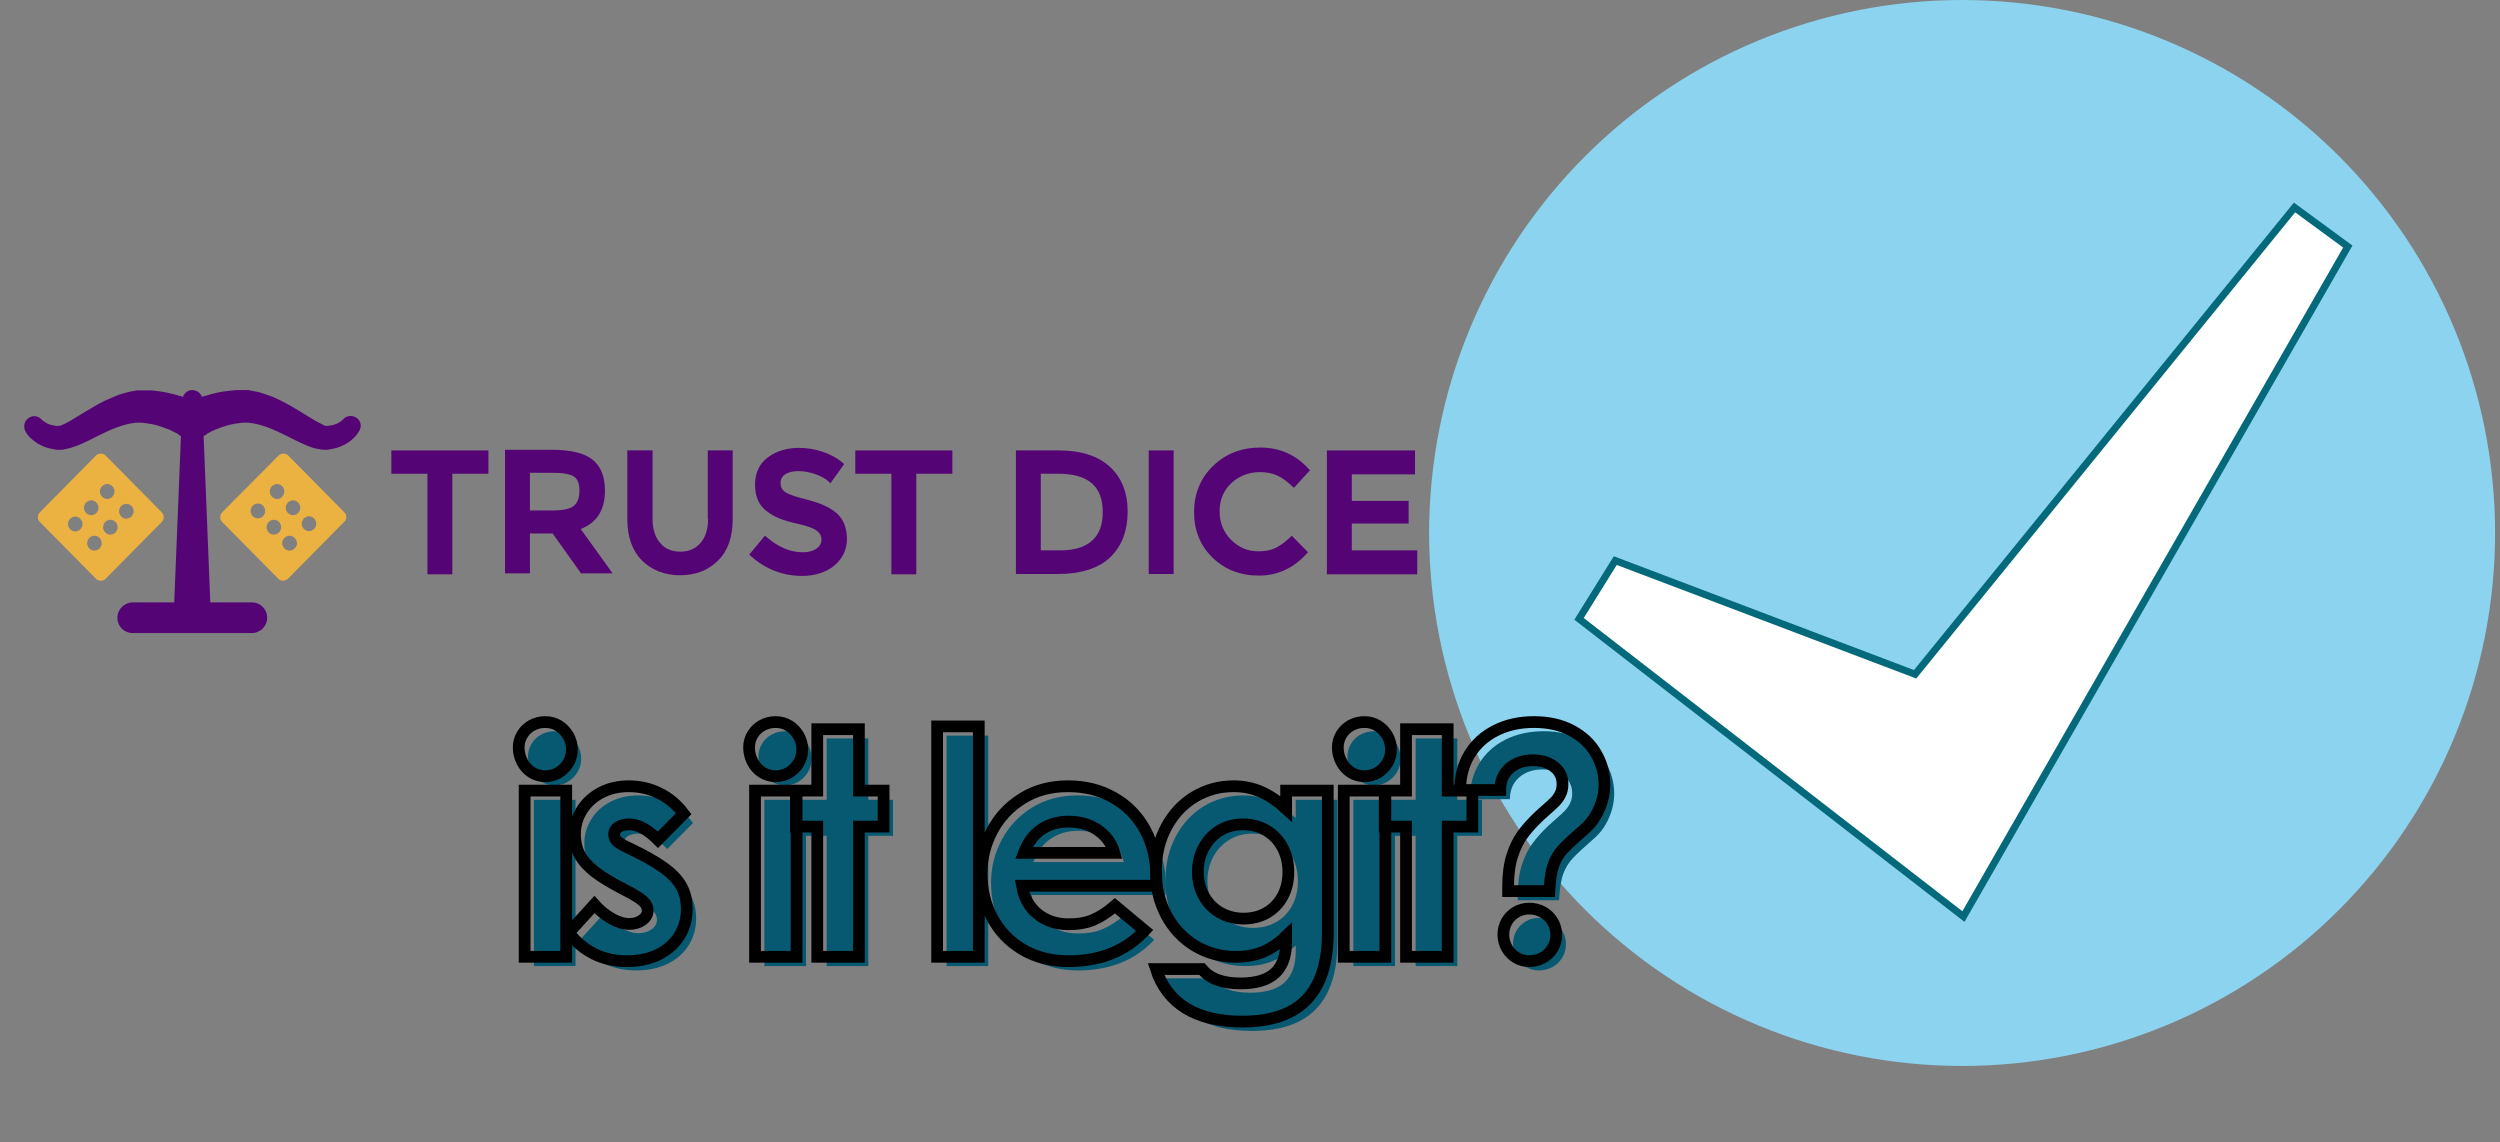
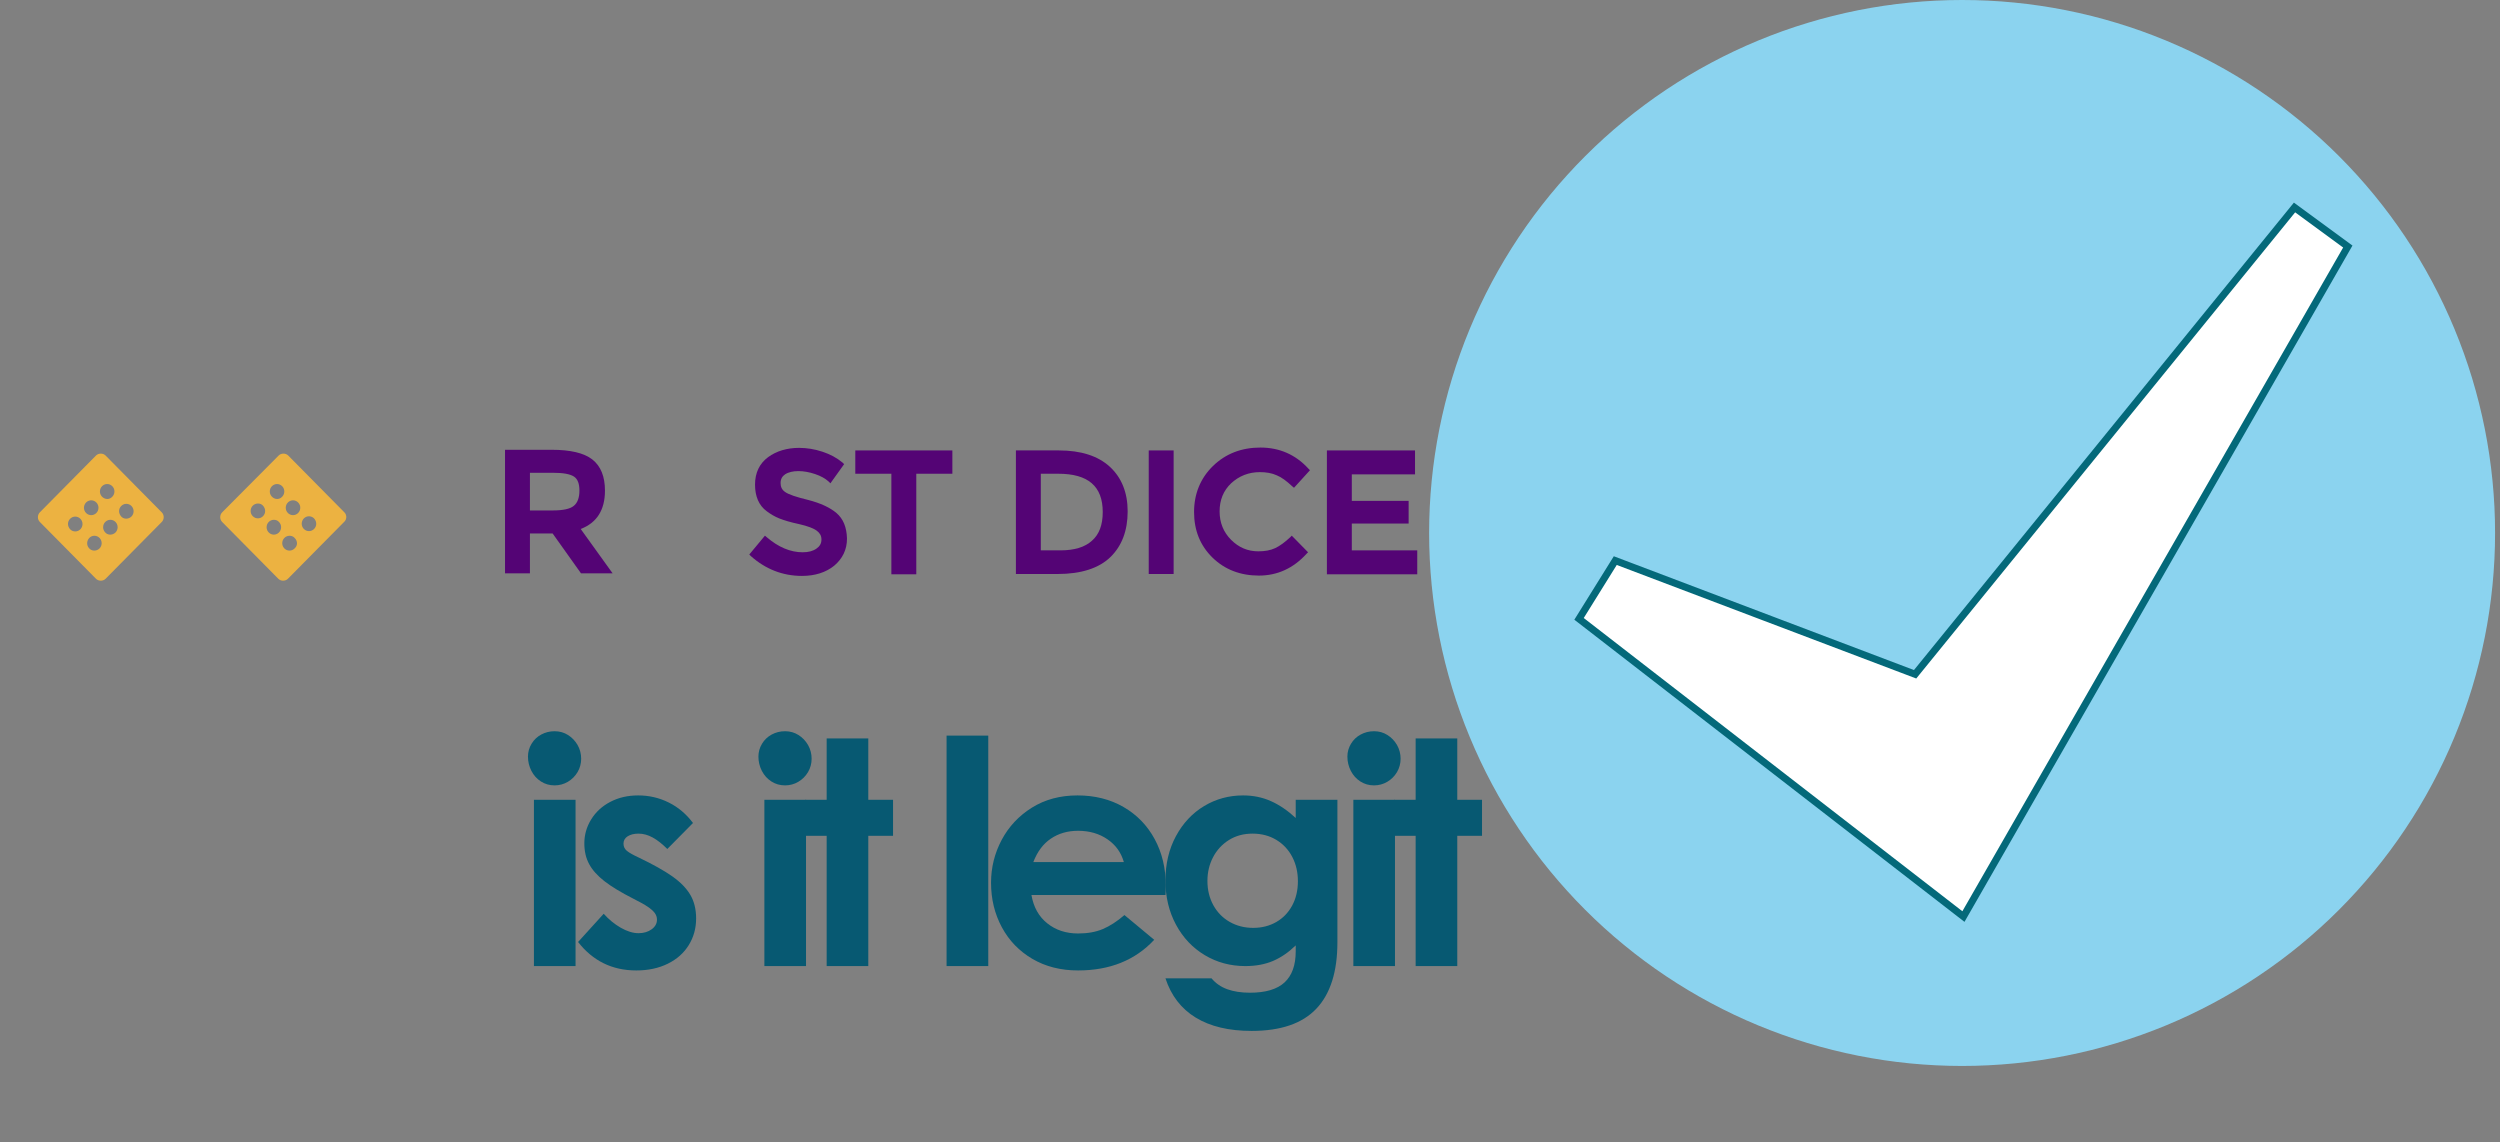
<svg xmlns="http://www.w3.org/2000/svg" width="882" zoomAndPan="magnify" viewBox="0 0 661.5 302.25" height="403" preserveAspectRatio="xMidYMid meet" version="1.0">
  <rect x="0" y="0" width="661.5" height="302.25" fill="#808080" stroke="none" />
  <defs>
    <g />
    <clipPath id="d997c8b898">
      <path d="M 378.145 0 L 660.195 0 L 660.195 282.051 L 378.145 282.051 Z M 378.145 0 " clip-rule="nonzero" />
    </clipPath>
    <clipPath id="26c6ce6760">
-       <path d="M 6 103.301 L 96 103.301 L 96 167.641 L 6 167.641 Z M 6 103.301 " clip-rule="nonzero" />
-     </clipPath>
+       </clipPath>
  </defs>
  <g clip-path="url(#d997c8b898)">
    <path fill="#8bd3ef" d="M 660.195 141.023 C 660.195 143.332 660.141 145.641 660.027 147.945 C 659.914 150.25 659.742 152.551 659.516 154.848 C 659.289 157.145 659.008 159.434 658.668 161.719 C 658.332 164 657.938 166.273 657.488 168.539 C 657.035 170.801 656.531 173.051 655.969 175.293 C 655.41 177.531 654.793 179.754 654.125 181.961 C 653.453 184.172 652.73 186.363 651.953 188.535 C 651.176 190.707 650.344 192.859 649.461 194.992 C 648.578 197.125 647.645 199.234 646.656 201.32 C 645.668 203.406 644.633 205.469 643.543 207.504 C 642.457 209.539 641.32 211.547 640.133 213.527 C 638.945 215.508 637.711 217.457 636.43 219.375 C 635.148 221.293 633.82 223.18 632.445 225.035 C 631.07 226.887 629.648 228.707 628.184 230.492 C 626.723 232.273 625.215 234.023 623.664 235.73 C 622.113 237.441 620.523 239.113 618.891 240.746 C 617.258 242.375 615.59 243.969 613.879 245.52 C 612.168 247.066 610.422 248.574 608.637 250.039 C 606.852 251.504 605.035 252.922 603.18 254.297 C 601.324 255.672 599.441 257 597.52 258.281 C 595.602 259.566 593.652 260.801 591.672 261.984 C 589.691 263.172 587.684 264.309 585.648 265.398 C 583.613 266.484 581.555 267.523 579.469 268.512 C 577.379 269.496 575.27 270.434 573.141 271.316 C 571.008 272.199 568.855 273.027 566.68 273.805 C 564.508 274.582 562.316 275.309 560.109 275.977 C 557.898 276.648 555.676 277.262 553.438 277.824 C 551.199 278.383 548.949 278.891 546.684 279.34 C 544.422 279.789 542.148 280.184 539.863 280.523 C 537.582 280.863 535.289 281.145 532.996 281.371 C 530.699 281.598 528.395 281.766 526.09 281.879 C 523.785 281.992 521.48 282.051 519.172 282.051 C 516.863 282.051 514.559 281.992 512.25 281.879 C 509.945 281.766 507.645 281.598 505.348 281.371 C 503.051 281.145 500.762 280.863 498.48 280.523 C 496.195 280.184 493.922 279.789 491.66 279.34 C 489.395 278.891 487.145 278.383 484.906 277.824 C 482.668 277.262 480.441 276.648 478.234 275.977 C 476.023 275.309 473.836 274.582 471.66 273.805 C 469.488 273.027 467.336 272.199 465.203 271.316 C 463.07 270.434 460.961 269.496 458.875 268.512 C 456.789 267.523 454.727 266.484 452.691 265.398 C 450.656 264.309 448.648 263.172 446.668 261.984 C 444.691 260.801 442.742 259.566 440.82 258.281 C 438.902 257 437.016 255.672 435.164 254.297 C 433.309 252.922 431.488 251.504 429.707 250.039 C 427.922 248.574 426.176 247.066 424.465 245.52 C 422.754 243.969 421.082 242.375 419.453 240.746 C 417.82 239.113 416.227 237.441 414.68 235.73 C 413.129 234.023 411.621 232.273 410.156 230.492 C 408.691 228.707 407.273 226.887 405.898 225.035 C 404.523 223.18 403.195 221.293 401.914 219.375 C 400.633 217.457 399.398 215.508 398.211 213.527 C 397.023 211.547 395.887 209.539 394.797 207.504 C 393.711 205.469 392.672 203.406 391.688 201.32 C 390.699 199.234 389.766 197.125 388.883 194.992 C 387.996 192.859 387.168 190.707 386.391 188.535 C 385.613 186.363 384.887 184.172 384.219 181.961 C 383.547 179.754 382.934 177.531 382.371 175.293 C 381.812 173.051 381.305 170.801 380.855 168.539 C 380.406 166.273 380.012 164 379.672 161.719 C 379.332 159.434 379.051 157.145 378.824 154.848 C 378.598 152.551 378.43 150.25 378.316 147.945 C 378.203 145.641 378.145 143.332 378.145 141.023 C 378.145 138.719 378.203 136.41 378.316 134.105 C 378.43 131.801 378.598 129.5 378.824 127.203 C 379.051 124.906 379.332 122.617 379.672 120.332 C 380.012 118.051 380.406 115.777 380.855 113.512 C 381.305 111.25 381.812 108.996 382.371 106.758 C 382.934 104.52 383.547 102.297 384.219 100.086 C 384.887 97.879 385.613 95.688 386.391 93.516 C 387.168 91.344 387.996 89.188 388.883 87.059 C 389.766 84.926 390.699 82.816 391.688 80.73 C 392.672 78.645 393.711 76.582 394.797 74.547 C 395.887 72.512 397.023 70.504 398.211 68.523 C 399.398 66.543 400.633 64.594 401.914 62.676 C 403.195 60.758 404.523 58.871 405.898 57.016 C 407.273 55.164 408.691 53.344 410.156 51.559 C 411.621 49.777 413.129 48.027 414.68 46.32 C 416.227 44.609 417.82 42.938 419.453 41.305 C 421.082 39.672 422.754 38.082 424.465 36.531 C 426.176 34.984 427.922 33.477 429.707 32.012 C 431.488 30.547 433.309 29.129 435.164 27.754 C 437.016 26.379 438.902 25.051 440.82 23.766 C 442.742 22.484 444.691 21.25 446.668 20.062 C 448.648 18.879 450.656 17.738 452.691 16.652 C 454.727 15.562 456.789 14.527 458.875 13.539 C 460.961 12.555 463.07 11.617 465.203 10.734 C 467.336 9.852 469.488 9.02 471.66 8.242 C 473.836 7.465 476.023 6.742 478.234 6.074 C 480.441 5.402 482.668 4.789 484.906 4.227 C 487.145 3.664 489.395 3.16 491.66 2.711 C 493.922 2.258 496.195 1.863 498.48 1.527 C 500.762 1.188 503.051 0.906 505.348 0.68 C 507.645 0.453 509.945 0.281 512.25 0.168 C 514.559 0.055 516.863 0 519.172 0 C 521.48 0 523.785 0.055 526.09 0.168 C 528.395 0.281 530.699 0.453 532.996 0.68 C 535.289 0.906 537.582 1.188 539.863 1.527 C 542.148 1.863 544.422 2.258 546.684 2.711 C 548.949 3.16 551.199 3.664 553.438 4.227 C 555.676 4.789 557.898 5.402 560.109 6.074 C 562.316 6.742 564.508 7.465 566.68 8.242 C 568.855 9.02 571.008 9.852 573.141 10.734 C 575.27 11.617 577.379 12.555 579.469 13.539 C 581.555 14.527 583.613 15.562 585.648 16.652 C 587.684 17.738 589.691 18.879 591.672 20.062 C 593.652 21.25 595.602 22.484 597.52 23.766 C 599.441 25.051 601.324 26.379 603.18 27.754 C 605.035 29.129 606.852 30.547 608.637 32.012 C 610.422 33.477 612.168 34.984 613.879 36.531 C 615.59 38.082 617.258 39.672 618.891 41.305 C 620.523 42.938 622.113 44.609 623.664 46.32 C 625.215 48.027 626.723 49.777 628.184 51.559 C 629.648 53.344 631.07 55.164 632.445 57.016 C 633.82 58.871 635.148 60.758 636.43 62.676 C 637.711 64.594 638.945 66.543 640.133 68.523 C 641.32 70.504 642.457 72.512 643.543 74.547 C 644.633 76.582 645.668 78.645 646.656 80.73 C 647.645 82.816 648.578 84.926 649.461 87.059 C 650.344 89.188 651.176 91.344 651.953 93.516 C 652.73 95.688 653.453 97.879 654.125 100.086 C 654.793 102.297 655.41 104.52 655.969 106.758 C 656.531 108.996 657.035 111.25 657.488 113.512 C 657.938 115.777 658.332 118.051 658.668 120.332 C 659.008 122.617 659.289 124.906 659.516 127.203 C 659.742 129.5 659.914 131.801 660.027 134.105 C 660.141 136.41 660.195 138.719 660.195 141.023 Z M 660.195 141.023 " fill-opacity="1" fill-rule="nonzero" />
  </g>
  <path stroke-linecap="butt" transform="matrix(1.88, 0, 0, 1.88, 378.146, 0)" fill-opacity="1" fill="#ffffff" fill-rule="nonzero" stroke-linejoin="miter" d="M 129.3 34.699 L 75.2 129 L 21.1 87.1 L 26.2 78.901 L 68.4 94.901 L 121.801 29.2 Z M 129.3 34.699 " stroke="#04697a" stroke-width="1" stroke-opacity="1" stroke-miterlimit="10" />
  <g fill="#075972" fill-opacity="1">
    <g transform="translate(135.637, 255.624)">
      <g>
        <path d="M 11.109 -47.812 C 9.773 -47.812 8.57 -48.156 7.5 -48.844 C 6.426 -49.531 5.582 -50.469 4.969 -51.656 C 4.363 -52.844 4.062 -54.102 4.062 -55.438 C 4.062 -56.645 4.379 -57.773 5.016 -58.828 C 5.648 -59.879 6.504 -60.691 7.578 -61.266 C 8.66 -61.848 9.836 -62.141 11.109 -62.141 C 12.43 -62.141 13.613 -61.805 14.656 -61.141 C 15.707 -60.484 16.551 -59.602 17.188 -58.5 C 17.82 -57.395 18.141 -56.18 18.141 -54.859 C 18.141 -53.586 17.82 -52.41 17.188 -51.328 C 16.551 -50.254 15.695 -49.398 14.625 -48.766 C 13.551 -48.129 12.379 -47.812 11.109 -47.812 Z M 5.641 -44 L 16.656 -44 L 16.656 0 L 5.641 0 Z M 5.641 -44 " />
      </g>
    </g>
  </g>
  <g fill="#075972" fill-opacity="1">
    <g transform="translate(150.882, 255.624)">
      <g>
        <path d="M 17.484 1.156 C 14.273 1.156 11.383 0.52 8.812 -0.75 C 6.25 -2.02 4.004 -3.895 2.078 -6.375 L 8.859 -13.844 C 10.191 -12.344 11.695 -11.109 13.375 -10.141 C 15.062 -9.18 16.625 -8.703 18.062 -8.703 C 19.445 -8.703 20.609 -9.047 21.547 -9.734 C 22.484 -10.422 22.953 -11.266 22.953 -12.266 C 22.953 -12.922 22.758 -13.508 22.375 -14.031 C 21.988 -14.562 21.363 -15.117 20.5 -15.703 C 19.645 -16.285 18.391 -16.988 16.734 -17.812 C 13.473 -19.469 10.914 -21.016 9.062 -22.453 C 7.219 -23.891 5.867 -25.395 5.016 -26.969 C 4.16 -28.539 3.734 -30.379 3.734 -32.484 C 3.734 -34.742 4.336 -36.852 5.547 -38.812 C 6.766 -40.781 8.453 -42.328 10.609 -43.453 C 12.766 -44.586 15.223 -45.156 17.984 -45.156 C 20.859 -45.156 23.551 -44.531 26.062 -43.281 C 28.57 -42.039 30.711 -40.234 32.484 -37.859 L 25.688 -30.984 C 24.363 -32.316 23.078 -33.328 21.828 -34.016 C 20.586 -34.703 19.332 -35.047 18.062 -35.047 C 16.906 -35.047 15.953 -34.812 15.203 -34.344 C 14.461 -33.875 14.094 -33.223 14.094 -32.391 C 14.094 -31.617 14.395 -30.984 15 -30.484 C 15.602 -29.992 16.625 -29.414 18.062 -28.75 C 21.875 -26.926 24.859 -25.254 27.016 -23.734 C 29.172 -22.211 30.758 -20.582 31.781 -18.844 C 32.801 -17.102 33.312 -15.02 33.312 -12.594 C 33.312 -10 32.66 -7.648 31.359 -5.547 C 30.066 -3.453 28.219 -1.812 25.812 -0.625 C 23.406 0.562 20.629 1.156 17.484 1.156 Z M 17.484 1.156 " />
      </g>
    </g>
  </g>
  <g fill="#075972" fill-opacity="1">
    <g transform="translate(180.377, 255.624)">
      <g />
    </g>
  </g>
  <g fill="#075972" fill-opacity="1">
    <g transform="translate(196.615, 255.624)">
      <g>
        <path d="M 11.109 -47.812 C 9.773 -47.812 8.57 -48.156 7.5 -48.844 C 6.426 -49.531 5.582 -50.469 4.969 -51.656 C 4.363 -52.844 4.062 -54.102 4.062 -55.438 C 4.062 -56.645 4.379 -57.773 5.016 -58.828 C 5.648 -59.879 6.504 -60.691 7.578 -61.266 C 8.66 -61.848 9.836 -62.141 11.109 -62.141 C 12.43 -62.141 13.613 -61.805 14.656 -61.141 C 15.707 -60.484 16.551 -59.602 17.188 -58.5 C 17.82 -57.395 18.141 -56.18 18.141 -54.859 C 18.141 -53.586 17.82 -52.41 17.188 -51.328 C 16.551 -50.254 15.695 -49.398 14.625 -48.766 C 13.551 -48.129 12.379 -47.812 11.109 -47.812 Z M 5.641 -44 L 16.656 -44 L 16.656 0 L 5.641 0 Z M 5.641 -44 " />
      </g>
    </g>
  </g>
  <g fill="#075972" fill-opacity="1">
    <g transform="translate(211.86, 255.624)">
      <g>
        <path d="M 6.875 -34.469 L 1.25 -34.469 L 1.25 -44 L 6.875 -44 L 6.875 -60.234 L 17.891 -60.234 L 17.891 -44 L 24.438 -44 L 24.438 -34.469 L 17.891 -34.469 L 17.891 0 L 6.875 0 Z M 6.875 -34.469 " />
      </g>
    </g>
  </g>
  <g fill="#075972" fill-opacity="1">
    <g transform="translate(229.755, 255.624)">
      <g />
    </g>
  </g>
  <g fill="#075972" fill-opacity="1">
    <g transform="translate(245.994, 255.624)">
      <g>
        <path d="M 15.5 -60.984 L 15.5 0 L 4.469 0 L 4.469 -60.984 Z M 15.5 -60.984 " />
      </g>
    </g>
  </g>
  <g fill="#075972" fill-opacity="1">
    <g transform="translate(258.919, 255.624)">
      <g>
        <path d="M 26.344 1.156 C 21.758 1.156 17.727 0.133 14.25 -1.906 C 10.77 -3.945 8.078 -6.734 6.172 -10.266 C 4.266 -13.805 3.312 -17.734 3.312 -22.047 C 3.312 -26.078 4.25 -29.859 6.125 -33.391 C 8.008 -36.922 10.676 -39.766 14.125 -41.922 C 17.582 -44.078 21.602 -45.156 26.188 -45.156 C 30.77 -45.156 34.828 -44.133 38.359 -42.094 C 41.898 -40.051 44.648 -37.219 46.609 -33.594 C 48.566 -29.977 49.547 -25.879 49.547 -21.297 C 49.547 -20.297 49.52 -19.469 49.469 -18.812 L 14 -18.812 C 14.551 -15.602 15.945 -13.102 18.188 -11.312 C 20.426 -9.52 23.145 -8.625 26.344 -8.625 C 28.832 -8.625 31 -9.008 32.844 -9.781 C 34.695 -10.551 36.617 -11.789 38.609 -13.5 L 46.484 -6.953 C 41.453 -1.547 34.738 1.156 26.344 1.156 Z M 38.453 -27.516 C 37.734 -30.055 36.281 -32.07 34.094 -33.562 C 31.914 -35.051 29.332 -35.797 26.344 -35.797 C 23.582 -35.797 21.18 -35.102 19.141 -33.719 C 17.098 -32.344 15.551 -30.273 14.5 -27.516 Z M 38.453 -27.516 " />
      </g>
    </g>
  </g>
  <g fill="#075972" fill-opacity="1">
    <g transform="translate(304.736, 255.624)">
      <g>
        <path d="M 26.438 17.156 C 20.414 17.156 15.484 15.977 11.641 13.625 C 7.805 11.281 5.141 7.816 3.641 3.234 L 15.828 3.234 C 16.93 4.555 18.32 5.52 20 6.125 C 21.688 6.738 23.691 7.047 26.016 7.047 C 30.16 7.047 33.211 6.133 35.172 4.312 C 37.129 2.488 38.109 -0.242 38.109 -3.891 L 38.109 -5.469 C 36.234 -3.645 34.234 -2.273 32.109 -1.359 C 29.984 -0.453 27.539 0 24.781 0 C 20.852 0 17.273 -0.961 14.047 -2.891 C 10.816 -4.828 8.273 -7.52 6.422 -10.969 C 4.566 -14.426 3.641 -18.312 3.641 -22.625 C 3.641 -27.039 4.566 -30.961 6.422 -34.391 C 8.273 -37.816 10.758 -40.469 13.875 -42.344 C 17 -44.219 20.438 -45.156 24.188 -45.156 C 26.844 -45.156 29.289 -44.656 31.531 -43.656 C 33.77 -42.664 35.961 -41.176 38.109 -39.188 L 38.109 -44 L 49.141 -44 L 49.141 -6.297 C 49.141 1.492 47.285 7.348 43.578 11.266 C 39.879 15.191 34.164 17.156 26.438 17.156 Z M 26.844 -10.109 C 29.113 -10.109 31.145 -10.617 32.938 -11.641 C 34.727 -12.66 36.133 -14.109 37.156 -15.984 C 38.176 -17.867 38.688 -20.023 38.688 -22.453 C 38.688 -24.828 38.191 -26.969 37.203 -28.875 C 36.211 -30.781 34.805 -32.285 32.984 -33.391 C 31.16 -34.492 29.062 -35.047 26.688 -35.047 C 24.312 -35.047 22.223 -34.477 20.422 -33.344 C 18.629 -32.219 17.234 -30.703 16.234 -28.797 C 15.242 -26.891 14.75 -24.801 14.75 -22.531 C 14.75 -20.156 15.27 -18.016 16.312 -16.109 C 17.363 -14.203 18.816 -12.723 20.672 -11.672 C 22.523 -10.629 24.582 -10.109 26.844 -10.109 Z M 26.844 -10.109 " />
      </g>
    </g>
  </g>
  <g fill="#075972" fill-opacity="1">
    <g transform="translate(352.458, 255.624)">
      <g>
        <path d="M 11.109 -47.812 C 9.773 -47.812 8.57 -48.156 7.5 -48.844 C 6.426 -49.531 5.582 -50.469 4.969 -51.656 C 4.363 -52.844 4.062 -54.102 4.062 -55.438 C 4.062 -56.645 4.379 -57.773 5.016 -58.828 C 5.648 -59.879 6.504 -60.691 7.578 -61.266 C 8.66 -61.848 9.836 -62.141 11.109 -62.141 C 12.43 -62.141 13.613 -61.805 14.656 -61.141 C 15.707 -60.484 16.551 -59.602 17.188 -58.5 C 17.82 -57.395 18.141 -56.18 18.141 -54.859 C 18.141 -53.586 17.82 -52.41 17.188 -51.328 C 16.551 -50.254 15.695 -49.398 14.625 -48.766 C 13.551 -48.129 12.379 -47.812 11.109 -47.812 Z M 5.641 -44 L 16.656 -44 L 16.656 0 L 5.641 0 Z M 5.641 -44 " />
      </g>
    </g>
  </g>
  <g fill="#075972" fill-opacity="1">
    <g transform="translate(367.703, 255.624)">
      <g>
        <path d="M 6.875 -34.469 L 1.25 -34.469 L 1.25 -44 L 6.875 -44 L 6.875 -60.234 L 17.891 -60.234 L 17.891 -44 L 24.438 -44 L 24.438 -34.469 L 17.891 -34.469 L 17.891 0 L 6.875 0 Z M 6.875 -34.469 " />
      </g>
    </g>
  </g>
  <g fill="#075972" fill-opacity="1">
    <g transform="translate(385.598, 255.624)">
      <g>
-         <path d="M 15.984 -18.562 C 15.984 -21.707 16.344 -24.41 17.062 -26.672 C 17.781 -28.941 18.719 -30.863 19.875 -32.438 C 21.039 -34.008 22.535 -35.656 24.359 -37.375 L 25.938 -38.781 C 27.039 -39.719 27.879 -40.488 28.453 -41.094 C 29.035 -41.707 29.504 -42.383 29.859 -43.125 C 30.223 -43.875 30.406 -44.719 30.406 -45.656 C 30.406 -47.645 29.66 -49.203 28.172 -50.328 C 26.68 -51.461 24.832 -52.031 22.625 -52.031 C 20.02 -52.031 17.914 -51.312 16.312 -49.875 C 14.719 -48.445 13.922 -46.539 13.922 -44.156 L 3.312 -44.156 C 3.312 -47.75 4.141 -50.898 5.797 -53.609 C 7.453 -56.316 9.758 -58.414 12.719 -59.906 C 15.676 -61.395 19.062 -62.141 22.875 -62.141 C 26.738 -62.141 30.078 -61.379 32.891 -59.859 C 35.711 -58.348 37.852 -56.32 39.312 -53.781 C 40.781 -51.238 41.516 -48.504 41.516 -45.578 C 41.516 -43.422 41.031 -41.25 40.062 -39.062 C 39.094 -36.883 37.754 -35.078 36.047 -33.641 C 33.453 -31.379 31.613 -29.664 30.531 -28.5 C 29.457 -27.344 28.645 -26.031 28.094 -24.562 C 27.539 -23.102 27.18 -21.129 27.016 -18.641 L 26.922 -17.406 L 15.984 -17.406 Z M 21.625 1.156 C 20.352 1.156 19.191 0.836 18.141 0.203 C 17.098 -0.43 16.27 -1.285 15.656 -2.359 C 15.051 -3.441 14.75 -4.617 14.75 -5.891 C 14.75 -7.148 15.051 -8.305 15.656 -9.359 C 16.27 -10.41 17.098 -11.238 18.141 -11.844 C 19.191 -12.457 20.352 -12.766 21.625 -12.766 C 22.895 -12.766 24.082 -12.457 25.188 -11.844 C 26.289 -11.238 27.16 -10.395 27.797 -9.312 C 28.43 -8.238 28.75 -7.066 28.75 -5.797 C 28.75 -4.523 28.43 -3.348 27.797 -2.266 C 27.16 -1.191 26.289 -0.352 25.188 0.25 C 24.082 0.852 22.895 1.156 21.625 1.156 Z M 21.625 1.156 " />
-       </g>
+         </g>
    </g>
  </g>
-   <path stroke-linecap="butt" transform="matrix(0.668, 0, 0, 0.668, 25.883, 162.325)" fill="none" stroke-linejoin="miter" d="M 177.241 64.468 C 175.265 64.468 173.471 63.954 171.858 62.925 C 170.238 61.879 168.982 60.464 168.07 58.687 C 167.164 56.91 166.708 55.034 166.708 53.058 C 166.708 51.24 167.181 49.545 168.134 47.973 C 169.081 46.4 170.361 45.178 171.974 44.307 C 173.594 43.442 175.347 43.01 177.241 43.01 C 179.223 43.01 181 43.501 182.572 44.489 C 184.145 45.482 185.407 46.803 186.354 48.458 C 187.301 50.112 187.781 51.93 187.781 53.906 C 187.781 55.823 187.301 57.588 186.354 59.202 C 185.407 60.798 184.127 62.078 182.508 63.048 C 180.895 63.995 179.141 64.468 177.241 64.468 Z M 169.069 70.162 L 185.536 70.162 L 185.536 136 L 169.069 136 Z M 209.59 137.724 C 204.809 137.724 200.489 136.777 196.637 134.877 C 192.802 132.983 189.429 130.178 186.524 126.466 L 196.695 115.295 C 198.694 117.534 200.945 119.381 203.447 120.836 C 205.972 122.269 208.31 122.982 210.467 122.982 C 212.53 122.982 214.261 122.467 215.675 121.439 C 217.09 120.41 217.797 119.147 217.797 117.657 C 217.797 116.669 217.505 115.78 216.915 114.991 C 216.33 114.208 215.395 113.378 214.103 112.512 C 212.829 111.642 210.952 110.583 208.474 109.333 C 203.61 106.848 199.781 104.539 196.999 102.4 C 194.234 100.237 192.206 97.992 190.914 95.648 C 189.645 93.287 189.008 90.533 189.008 87.383 C 189.008 83.992 189.914 80.836 191.732 77.907 C 193.568 74.984 196.093 72.676 199.302 70.98 C 202.529 69.285 206.211 68.438 210.35 68.438 C 214.646 68.438 218.674 69.361 222.427 71.22 C 226.203 73.079 229.406 75.779 232.054 79.334 L 221.883 89.627 C 219.884 87.646 217.955 86.144 216.102 85.115 C 214.243 84.063 212.367 83.542 210.467 83.542 C 208.737 83.542 207.299 83.893 206.171 84.6 C 205.06 85.308 204.505 86.272 204.505 87.506 C 204.505 88.675 204.961 89.633 205.867 90.381 C 206.778 91.13 208.31 91.995 210.467 92.983 C 216.178 95.707 220.638 98.214 223.847 100.494 C 227.08 102.751 229.459 105.182 230.99 107.789 C 232.528 110.391 233.294 113.506 233.294 117.142 C 233.294 121.035 232.317 124.56 230.359 127.705 C 228.418 130.832 225.654 133.287 222.064 135.064 C 218.469 136.836 214.313 137.724 209.59 137.724 Z M 268.495 64.468 C 266.519 64.468 264.719 63.954 263.106 62.925 C 261.492 61.879 260.23 60.464 259.323 58.687 C 258.412 56.91 257.962 55.034 257.962 53.058 C 257.962 51.24 258.435 49.545 259.382 47.973 C 260.329 46.4 261.615 45.178 263.228 44.307 C 264.842 43.442 266.595 43.01 268.495 43.01 C 270.471 43.01 272.248 43.501 273.82 44.489 C 275.399 45.482 276.655 46.803 277.608 48.458 C 278.555 50.112 279.029 51.93 279.029 53.906 C 279.029 55.823 278.555 57.588 277.608 59.202 C 276.655 60.798 275.375 62.078 273.762 63.048 C 272.148 63.995 270.389 64.468 268.495 64.468 Z M 260.323 70.162 L 276.79 70.162 L 276.79 136 L 260.323 136 Z M 284.979 84.419 L 276.533 84.419 L 276.533 70.162 L 284.979 70.162 L 284.979 45.851 L 301.475 45.851 L 301.475 70.162 L 311.255 70.162 L 311.255 84.419 L 301.475 84.419 L 301.475 136 L 284.979 136 Z M 348.958 44.734 L 348.958 136 L 332.456 136 L 332.456 44.734 Z M 384.551 137.724 C 377.689 137.724 371.644 136.204 366.419 133.153 C 361.21 130.09 357.189 125.91 354.342 120.62 C 351.495 115.336 350.075 109.461 350.075 103.002 C 350.075 96.969 351.478 91.311 354.283 86.021 C 357.083 80.736 361.07 76.487 366.237 73.278 C 371.405 70.051 377.42 68.438 384.277 68.438 C 391.139 68.438 397.213 69.969 402.503 73.038 C 407.81 76.083 411.926 80.31 414.854 85.723 C 417.777 91.13 419.244 97.262 419.244 104.124 C 419.244 105.621 419.203 106.86 419.121 107.848 L 366.056 107.848 C 366.886 112.653 368.973 116.394 372.323 119.077 C 375.672 121.76 379.746 123.104 384.551 123.104 C 388.263 123.104 391.502 122.532 394.266 121.38 C 397.031 120.211 399.907 118.34 402.894 115.78 L 414.673 125.589 C 407.144 133.679 397.102 137.724 384.551 137.724 Z M 402.655 94.83 C 401.562 91.036 399.387 88.032 396.114 85.81 C 392.864 83.572 389.011 82.449 384.551 82.449 C 380.413 82.449 376.812 83.478 373.743 85.536 C 370.697 87.599 368.389 90.697 366.81 94.83 Z M 453.236 161.667 C 444.216 161.667 436.827 159.913 431.075 156.4 C 425.347 152.893 421.36 147.702 419.121 140.846 L 437.342 140.846 C 438.996 142.821 441.089 144.265 443.608 145.171 C 446.133 146.083 449.126 146.533 452.599 146.533 C 458.795 146.533 463.354 145.171 466.283 142.447 C 469.229 139.723 470.702 135.626 470.702 130.16 L 470.702 127.828 C 467.896 130.552 464.897 132.598 461.712 133.971 C 458.543 135.322 454.89 136 450.751 136 C 444.882 136 439.522 134.556 434.682 131.674 C 429.854 128.763 426.054 124.73 423.266 119.562 C 420.501 114.395 419.121 108.596 419.121 102.154 C 419.121 95.537 420.501 89.662 423.266 84.542 C 426.054 79.415 429.778 75.446 434.437 72.64 C 439.119 69.84 444.263 68.438 449.875 68.438 C 453.849 68.438 457.503 69.18 460.835 70.676 C 464.184 72.149 467.475 74.377 470.702 77.364 L 470.702 70.162 L 487.198 70.162 L 487.198 126.588 C 487.198 138.233 484.427 146.989 478.874 152.864 C 473.344 158.733 464.798 161.667 453.236 161.667 Z M 453.844 120.866 C 457.234 120.866 460.268 120.106 462.951 118.592 C 465.634 117.06 467.744 114.892 469.282 112.086 C 470.813 109.262 471.579 106.03 471.579 102.4 C 471.579 98.846 470.831 95.648 469.34 92.802 C 467.844 89.937 465.739 87.675 463.015 86.021 C 460.291 84.366 457.152 83.542 453.598 83.542 C 450.044 83.542 446.928 84.39 444.245 86.085 C 441.562 87.78 439.47 90.06 437.979 92.924 C 436.483 95.771 435.74 98.887 435.74 102.277 C 435.74 105.831 436.523 109.04 438.102 111.905 C 439.674 114.751 441.843 116.961 444.608 118.533 C 447.373 120.088 450.453 120.866 453.844 120.866 Z M 501.706 64.468 C 499.725 64.468 497.93 63.954 496.317 62.925 C 494.704 61.879 493.441 60.464 492.535 58.687 C 491.623 56.91 491.167 55.034 491.167 53.058 C 491.167 51.24 491.646 49.545 492.593 47.973 C 493.54 46.4 494.82 45.178 496.44 44.307 C 498.053 43.442 499.807 43.01 501.706 43.01 C 503.682 43.01 505.459 43.501 507.032 44.489 C 508.604 45.482 509.867 46.803 510.814 48.458 C 511.766 50.112 512.24 51.93 512.24 53.906 C 512.24 55.823 511.766 57.588 510.814 59.202 C 509.867 60.798 508.587 62.078 506.973 63.048 C 505.36 63.995 503.6 64.468 501.706 64.468 Z M 493.529 70.162 L 510.001 70.162 L 510.001 136 L 493.529 136 Z M 518.191 84.419 L 509.744 84.419 L 509.744 70.162 L 518.191 70.162 L 518.191 45.851 L 534.687 45.851 L 534.687 70.162 L 544.466 70.162 L 544.466 84.419 L 534.687 84.419 L 534.687 136 L 518.191 136 Z M 558.624 108.21 C 558.624 103.51 559.156 99.465 560.226 96.075 C 561.295 92.685 562.698 89.814 564.434 87.476 C 566.17 85.115 568.398 82.654 571.122 80.088 L 573.483 77.972 C 575.137 76.557 576.4 75.4 577.271 74.488 C 578.136 73.582 578.832 72.57 579.358 71.46 C 579.901 70.355 580.176 69.092 580.176 67.678 C 580.176 64.714 579.054 62.382 576.815 60.686 C 574.594 58.991 571.829 58.144 568.52 58.144 C 564.645 58.144 561.506 59.225 559.109 61.382 C 556.707 63.521 555.502 66.368 555.502 69.916 L 539.644 69.916 C 539.644 64.55 540.883 59.839 543.367 55.782 C 545.846 51.725 549.3 48.586 553.72 46.365 C 558.139 44.126 563.195 43.01 568.883 43.01 C 574.676 43.01 579.679 44.15 583.9 46.429 C 588.114 48.686 591.318 51.725 593.492 55.542 C 595.696 59.336 596.795 63.422 596.795 67.8 C 596.795 71.027 596.07 74.277 594.615 77.545 C 593.182 80.818 591.183 83.519 588.623 85.658 C 584.724 89.049 581.971 91.615 580.357 93.351 C 578.762 95.081 577.552 97.051 576.721 99.249 C 575.897 101.429 575.354 104.376 575.091 108.087 L 574.968 109.97 L 558.624 109.97 Z M 567.036 137.724 C 565.142 137.724 563.405 137.251 561.833 136.304 C 560.255 135.357 559.016 134.071 558.109 132.457 C 557.198 130.844 556.747 129.09 556.747 127.19 C 556.747 125.297 557.198 123.56 558.109 121.982 C 559.016 120.41 560.255 119.17 561.833 118.259 C 563.405 117.353 565.142 116.897 567.036 116.897 C 568.935 116.897 570.712 117.353 572.367 118.259 C 574.021 119.17 575.324 120.433 576.271 122.046 C 577.218 123.66 577.692 125.413 577.692 127.313 C 577.692 129.207 577.218 130.967 576.271 132.58 C 575.324 134.193 574.021 135.456 572.367 136.362 C 570.712 137.274 568.935 137.724 567.036 137.724 Z M 567.036 137.724 " stroke="#000000" stroke-width="4.65" stroke-opacity="1" stroke-miterlimit="4" />
  <path fill="#ecb241" d="M 91.133 135.574 L 76.266 120.535 C 75.59 119.859 74.406 119.859 73.73 120.535 L 58.777 135.574 C 58.102 136.25 58.102 137.43 58.777 138.105 L 73.645 153.145 C 74.32 153.82 75.504 153.82 76.18 153.145 L 91.051 138.105 C 91.809 137.43 91.809 136.25 91.133 135.574 Z M 69.59 136.586 C 68.828 137.348 67.648 137.348 66.887 136.586 C 66.125 135.824 66.125 134.559 66.887 133.797 C 67.648 133.039 68.914 133.039 69.59 133.797 C 70.352 134.645 70.352 135.824 69.59 136.586 Z M 73.812 140.895 C 73.055 141.656 71.871 141.656 71.109 140.895 C 70.352 140.133 70.352 138.867 71.109 138.105 C 71.871 137.348 73.137 137.348 73.812 138.105 C 74.574 138.867 74.574 140.133 73.812 140.895 Z M 71.957 131.434 C 71.195 130.672 71.195 129.406 71.957 128.645 C 72.715 127.883 73.898 127.883 74.66 128.645 C 75.418 129.406 75.418 130.672 74.66 131.434 C 73.898 132.277 72.715 132.191 71.957 131.434 Z M 77.953 145.121 C 77.195 145.879 76.012 145.879 75.25 145.121 C 74.488 144.359 74.488 143.09 75.25 142.332 C 76.012 141.57 77.277 141.57 77.953 142.332 C 78.797 143.176 78.797 144.359 77.953 145.121 Z M 78.883 135.742 C 78.121 136.5 76.941 136.5 76.18 135.742 C 75.418 134.98 75.418 133.715 76.18 132.953 C 76.941 132.191 78.121 132.191 78.883 132.953 C 79.645 133.715 79.645 134.98 78.883 135.742 Z M 83.109 139.965 C 82.348 140.727 81.164 140.727 80.402 139.965 C 79.645 139.207 79.645 137.938 80.402 137.176 C 81.164 136.418 82.348 136.418 83.109 137.176 C 83.867 138.023 83.867 139.207 83.109 139.965 Z M 83.109 139.965 " fill-opacity="1" fill-rule="nonzero" />
  <path fill="#ecb241" d="M 10.535 138.105 L 25.402 153.145 C 26.078 153.82 27.262 153.82 27.938 153.145 L 42.809 138.105 C 43.484 137.43 43.484 136.25 42.809 135.574 L 27.938 120.535 C 27.262 119.859 26.078 119.859 25.402 120.535 L 10.535 135.574 C 9.859 136.25 9.859 137.43 10.535 138.105 Z M 32.078 133.883 C 32.84 133.121 34.02 133.121 34.781 133.883 C 35.543 134.645 35.543 135.91 34.781 136.672 C 34.02 137.43 32.754 137.43 32.078 136.672 C 31.316 135.824 31.316 134.645 32.078 133.883 Z M 27.855 138.105 C 28.613 137.348 29.797 137.348 30.559 138.105 C 31.316 138.867 31.316 140.133 30.559 140.895 C 29.797 141.656 28.531 141.656 27.855 140.895 C 27.094 140.133 27.094 138.867 27.855 138.105 Z M 27.008 131.434 C 26.25 130.672 26.25 129.406 27.008 128.645 C 27.77 127.883 28.953 127.883 29.711 128.645 C 30.473 129.406 30.473 130.672 29.711 131.434 C 28.953 132.277 27.77 132.191 27.008 131.434 Z M 23.629 142.332 C 24.391 141.57 25.574 141.57 26.332 142.332 C 27.094 143.09 27.094 144.359 26.332 145.121 C 25.574 145.879 24.305 145.879 23.629 145.121 C 22.871 144.359 22.871 143.176 23.629 142.332 Z M 22.785 132.953 C 23.547 132.191 24.727 132.191 25.488 132.953 C 26.25 133.715 26.25 134.98 25.488 135.742 C 24.727 136.5 23.547 136.5 22.785 135.742 C 22.023 134.98 22.023 133.715 22.785 132.953 Z M 18.559 137.262 C 19.32 136.5 20.504 136.5 21.266 137.262 C 22.023 138.023 22.023 139.289 21.266 140.051 C 20.504 140.812 19.32 140.812 18.559 140.051 C 17.801 139.207 17.801 138.023 18.559 137.262 Z M 18.559 137.262 " fill-opacity="1" fill-rule="nonzero" />
  <g clip-path="url(#26c6ce6760)">
    <path fill="#540475" d="M 94.344 110.566 C 93.16 109.719 91.473 109.973 90.625 111.156 L 90.625 111.07 L 90.543 111.156 C 90.457 111.242 90.457 111.242 90.375 111.324 C 90.289 111.41 90.121 111.492 90.035 111.578 C 89.781 111.746 89.527 111.918 89.191 112.086 C 88.598 112.34 88.008 112.508 87.418 112.594 C 87.246 112.594 87.078 112.594 86.91 112.676 C 86.824 112.676 86.742 112.676 86.656 112.676 L 86.148 112.676 C 86.148 112.676 86.148 112.676 86.066 112.676 C 86.066 112.676 85.98 112.676 85.98 112.676 C 85.895 112.676 85.895 112.676 85.812 112.594 L 85.727 112.508 L 85.473 112.422 L 85.387 112.34 L 85.305 112.254 L 85.051 112.172 C 84.883 112.086 84.711 112 84.543 111.918 C 84.375 111.832 84.207 111.746 84.035 111.664 C 83.277 111.242 82.516 110.816 81.754 110.312 L 79.391 108.875 C 77.785 107.859 76.012 106.848 74.152 105.918 C 73.223 105.496 72.207 104.988 71.195 104.652 C 70.18 104.312 69.082 103.891 67.898 103.637 C 67.309 103.551 66.719 103.383 66.125 103.301 C 65.957 103.301 65.789 103.215 65.703 103.215 L 63.422 103.215 C 63.168 103.215 62.914 103.215 62.578 103.215 L 61.734 103.301 C 61.48 103.301 61.227 103.301 60.887 103.383 C 58.691 103.551 56.496 104.059 54.383 104.734 L 53.961 104.82 L 53.539 104.988 C 53.453 104.988 53.453 104.988 53.453 105.074 C 53.113 104.059 52.188 103.301 51.004 103.215 C 49.82 103.129 48.723 103.977 48.383 105.074 C 48.301 105.074 48.301 105.074 48.301 104.988 L 47.879 104.82 L 47.453 104.734 C 45.344 104.059 43.145 103.637 40.949 103.383 C 40.695 103.383 40.441 103.301 40.105 103.301 L 39.258 103.301 C 39.008 103.301 38.754 103.301 38.414 103.301 L 36.219 103.301 C 36.051 103.301 35.879 103.301 35.797 103.383 C 35.203 103.469 34.613 103.551 34.02 103.723 C 32.84 103.977 31.742 104.312 30.727 104.734 C 29.711 105.156 28.699 105.578 27.77 106.004 C 25.91 106.934 24.223 107.945 22.531 108.961 L 20.164 110.395 C 19.406 110.902 18.645 111.324 17.883 111.746 C 17.715 111.832 17.547 111.918 17.379 112 C 17.207 112.086 17.039 112.172 16.871 112.254 L 16.617 112.34 L 16.449 112.422 L 16.363 112.508 L 16.109 112.594 L 15.941 112.594 C 15.855 112.594 15.855 112.594 15.773 112.676 C 15.688 112.676 15.688 112.676 15.688 112.676 C 15.688 112.676 15.688 112.676 15.602 112.676 L 15.098 112.676 C 15.012 112.676 14.926 112.676 14.844 112.676 C 14.676 112.676 14.504 112.676 14.336 112.594 C 13.746 112.508 13.07 112.34 12.562 112.086 C 12.309 111.918 12.055 111.832 11.719 111.578 C 11.633 111.492 11.465 111.41 11.379 111.324 C 11.379 111.324 11.293 111.242 11.293 111.156 L 11.211 111.156 L 11.211 111.242 C 10.367 110.059 8.676 109.719 7.492 110.648 C 6.309 111.492 6.055 113.184 6.902 114.449 L 6.984 114.621 L 7.07 114.703 L 7.238 114.957 C 7.324 115.043 7.492 115.211 7.578 115.379 C 7.832 115.633 8 115.887 8.254 116.055 C 8.762 116.48 9.266 116.902 9.773 117.238 C 10.871 117.914 12.055 118.422 13.238 118.676 C 13.574 118.762 13.828 118.762 14.168 118.844 C 14.336 118.844 14.504 118.93 14.59 118.93 L 15.012 119.012 L 16.195 119.012 C 16.449 119.012 16.617 119.012 16.785 118.93 C 16.957 118.93 17.207 118.844 17.293 118.844 C 18.645 118.59 19.66 118.168 20.672 117.832 C 21.688 117.406 22.531 116.984 23.461 116.562 L 25.996 115.297 C 27.684 114.449 29.289 113.691 30.895 113.098 C 32.5 112.508 34.02 112.086 35.457 111.918 C 35.797 111.832 36.133 111.832 36.473 111.832 C 36.555 111.832 36.641 111.832 36.727 111.832 L 37.484 111.832 L 38.078 111.918 C 38.246 111.918 38.5 111.918 38.668 112 L 39.258 112.086 C 39.43 112.086 39.684 112.172 39.852 112.172 C 41.371 112.422 42.891 112.93 44.328 113.523 L 44.582 113.605 L 44.836 113.691 L 45.344 113.945 C 45.68 114.113 46.02 114.281 46.355 114.449 C 46.523 114.535 46.695 114.621 46.863 114.703 C 47.031 114.789 47.199 114.875 47.285 115.043 C 47.453 115.125 47.539 115.211 47.707 115.297 C 47.793 115.379 47.793 115.379 47.879 115.379 L 46.102 159.398 L 35.121 159.398 C 32.922 159.398 31.062 161.172 31.062 163.453 C 31.062 165.734 32.84 167.508 35.121 167.508 L 66.633 167.508 C 68.828 167.508 70.688 165.734 70.688 163.453 C 70.688 161.172 68.914 159.398 66.633 159.398 L 55.648 159.398 L 53.875 115.379 C 53.961 115.297 53.961 115.297 54.043 115.297 C 54.215 115.211 54.297 115.125 54.469 115.043 C 54.637 114.957 54.805 114.789 54.891 114.703 C 55.059 114.621 55.227 114.535 55.395 114.449 C 55.734 114.281 56.07 114.027 56.41 113.945 L 56.918 113.691 L 57.172 113.605 L 57.426 113.523 C 58.859 112.93 60.383 112.422 61.902 112.172 C 62.07 112.086 62.324 112.086 62.492 112.086 L 63.086 112 C 63.254 111.918 63.508 111.918 63.676 111.918 L 64.266 111.832 L 65.027 111.832 C 65.113 111.832 65.195 111.832 65.281 111.832 C 65.617 111.832 65.957 111.832 66.293 111.918 C 67.73 112.086 69.25 112.508 70.855 113.098 C 72.461 113.691 74.066 114.449 75.758 115.297 L 78.293 116.562 C 79.137 116.984 80.066 117.406 81.078 117.832 C 82.094 118.254 83.109 118.676 84.461 118.844 C 84.629 118.844 84.797 118.93 84.965 118.93 C 85.137 118.93 85.305 119.012 85.559 119.012 L 86.656 119.012 L 87.078 118.93 C 87.246 118.93 87.418 118.844 87.5 118.844 C 87.84 118.762 88.094 118.762 88.43 118.676 C 89.613 118.422 90.797 117.914 91.895 117.238 C 92.402 116.902 92.906 116.562 93.414 116.055 C 93.668 115.805 93.922 115.633 94.09 115.379 C 94.176 115.297 94.344 115.125 94.43 114.957 L 94.598 114.703 L 94.684 114.621 L 94.766 114.449 C 95.863 113.098 95.613 111.41 94.344 110.566 Z M 94.344 110.566 " fill-opacity="1" fill-rule="nonzero" />
  </g>
  <path fill="#540475" d="M 153.652 139.965 C 157.879 138.359 160.074 134.98 160.074 129.828 C 160.074 126.109 158.977 123.32 156.695 121.547 C 154.496 119.859 150.949 119.012 145.965 119.012 L 133.629 119.012 L 133.629 151.711 L 140.219 151.711 L 140.219 141.148 L 146.219 141.148 L 153.738 151.711 L 162.102 151.711 Z M 153.316 129.828 C 153.316 131.688 152.809 133.039 151.879 133.797 C 150.949 134.645 149.008 135.066 146.219 135.066 L 140.219 135.066 L 140.219 125.098 L 146.305 125.098 C 149.008 125.098 150.863 125.434 151.879 126.109 C 152.895 126.785 153.316 128.055 153.316 129.828 Z M 153.316 129.828 " fill-opacity="1" fill-rule="nonzero" />
-   <path fill="#540475" d="M 103.555 125.352 L 113.102 125.352 L 113.102 151.961 L 119.691 151.961 L 119.691 125.352 L 129.238 125.352 L 129.238 119.184 L 103.555 119.184 Z M 103.555 125.352 " fill-opacity="1" fill-rule="nonzero" />
-   <path fill="#540475" d="M 187.363 137.262 C 187.363 139.965 186.688 142.164 185.336 143.684 C 183.984 145.203 182.293 145.965 180.012 145.965 C 177.73 145.965 175.957 145.203 174.691 143.684 C 173.34 142.164 172.664 139.965 172.664 137.262 L 172.664 119.184 L 165.988 119.184 L 165.988 137.43 C 165.988 142.078 167.34 145.797 169.875 148.328 C 172.492 150.863 175.871 152.215 179.93 152.215 C 183.984 152.215 187.363 150.949 189.98 148.328 C 192.602 145.797 193.867 142.078 193.867 137.43 L 193.867 119.184 L 187.277 119.184 L 187.277 137.262 Z M 187.363 137.262 " fill-opacity="1" fill-rule="nonzero" />
  <path fill="#540475" d="M 221.324 135.742 C 219.637 134.305 217.102 133.121 213.809 132.277 C 210.68 131.516 208.652 130.84 207.723 130.164 C 206.879 129.574 206.543 128.812 206.543 127.801 C 206.543 126.785 206.965 126.027 207.723 125.52 C 209.5 124.336 212.707 124.422 215.664 125.434 C 217.188 125.941 218.367 126.617 219.215 127.379 L 219.723 127.883 L 223.355 122.816 L 222.93 122.395 C 221.41 121.125 219.637 120.195 217.609 119.52 C 215.582 118.844 213.469 118.508 211.441 118.508 C 208.23 118.508 205.441 119.352 203.246 120.957 C 200.965 122.645 199.781 125.098 199.781 128.223 C 199.781 131.348 200.797 133.715 202.824 135.234 C 203.836 135.996 204.938 136.672 206.203 137.176 C 207.469 137.684 209.16 138.191 211.527 138.699 C 213.723 139.207 215.328 139.797 216.172 140.473 C 216.934 141.062 217.355 141.738 217.355 142.754 C 217.355 143.766 216.934 144.527 216.09 145.121 C 215.16 145.797 213.977 146.133 212.371 146.133 C 209.16 146.133 205.949 144.781 202.906 142.164 L 202.402 141.738 L 198.262 146.723 L 198.684 147.148 C 202.57 150.609 207.133 152.387 212.203 152.387 C 215.664 152.387 218.539 151.457 220.734 149.68 C 222.93 147.824 224.113 145.457 224.113 142.5 C 224.031 139.457 223.102 137.262 221.324 135.742 Z M 221.324 135.742 " fill-opacity="1" fill-rule="nonzero" />
  <path fill="#540475" d="M 226.312 119.184 L 226.312 125.352 L 235.859 125.352 L 235.859 151.961 L 242.449 151.961 L 242.449 125.352 L 251.996 125.352 L 251.996 119.184 Z M 226.312 119.184 " fill-opacity="1" fill-rule="nonzero" />
  <path fill="#540475" d="M 293.645 123.492 C 290.52 120.617 285.957 119.184 280.211 119.184 L 268.809 119.184 L 268.809 151.879 L 279.875 151.879 C 286.043 151.879 290.773 150.359 293.816 147.402 C 296.855 144.445 298.379 140.387 298.379 135.32 C 298.379 130.336 296.773 126.363 293.645 123.492 Z M 288.914 143.09 C 287.055 144.781 284.27 145.625 280.637 145.625 L 275.398 145.625 L 275.398 125.352 L 280.043 125.352 C 287.902 125.352 291.785 128.645 291.785 135.488 C 291.785 138.867 290.859 141.402 288.914 143.09 Z M 288.914 143.09 " fill-opacity="1" fill-rule="nonzero" />
  <path fill="#540475" d="M 303.953 119.184 L 310.543 119.184 L 310.543 151.879 L 303.953 151.879 Z M 303.953 119.184 " fill-opacity="1" fill-rule="nonzero" />
  <path fill="#540475" d="M 333.355 124.926 C 335.043 124.926 336.566 125.18 337.832 125.773 C 339.098 126.277 340.449 127.293 341.887 128.645 L 342.395 129.066 L 346.617 124.422 L 346.195 123.996 C 342.816 120.281 338.508 118.422 333.523 118.422 C 328.539 118.422 324.312 120.027 320.934 123.32 C 317.641 126.531 315.949 130.672 315.949 135.488 C 315.949 140.305 317.555 144.359 320.852 147.57 C 324.062 150.695 328.199 152.301 333.102 152.301 C 338 152.301 342.227 150.359 345.688 146.555 L 346.113 146.133 L 341.801 141.738 L 341.379 142.164 C 340.027 143.43 338.676 144.445 337.41 145.035 C 336.141 145.625 334.707 145.879 332.93 145.879 C 330.145 145.879 327.777 144.867 325.75 142.84 C 323.723 140.812 322.707 138.277 322.707 135.32 C 322.707 132.277 323.723 129.828 325.75 127.883 C 327.863 125.941 330.398 124.926 333.355 124.926 Z M 333.355 124.926 " fill-opacity="1" fill-rule="nonzero" />
  <path fill="#540475" d="M 357.688 145.625 L 357.688 138.531 L 372.723 138.531 L 372.723 132.531 L 357.688 132.531 L 357.688 125.52 L 374.414 125.52 L 374.414 119.184 L 351.098 119.184 L 351.098 151.961 L 375.004 151.961 L 375.004 145.625 Z M 357.688 145.625 " fill-opacity="1" fill-rule="nonzero" />
</svg>